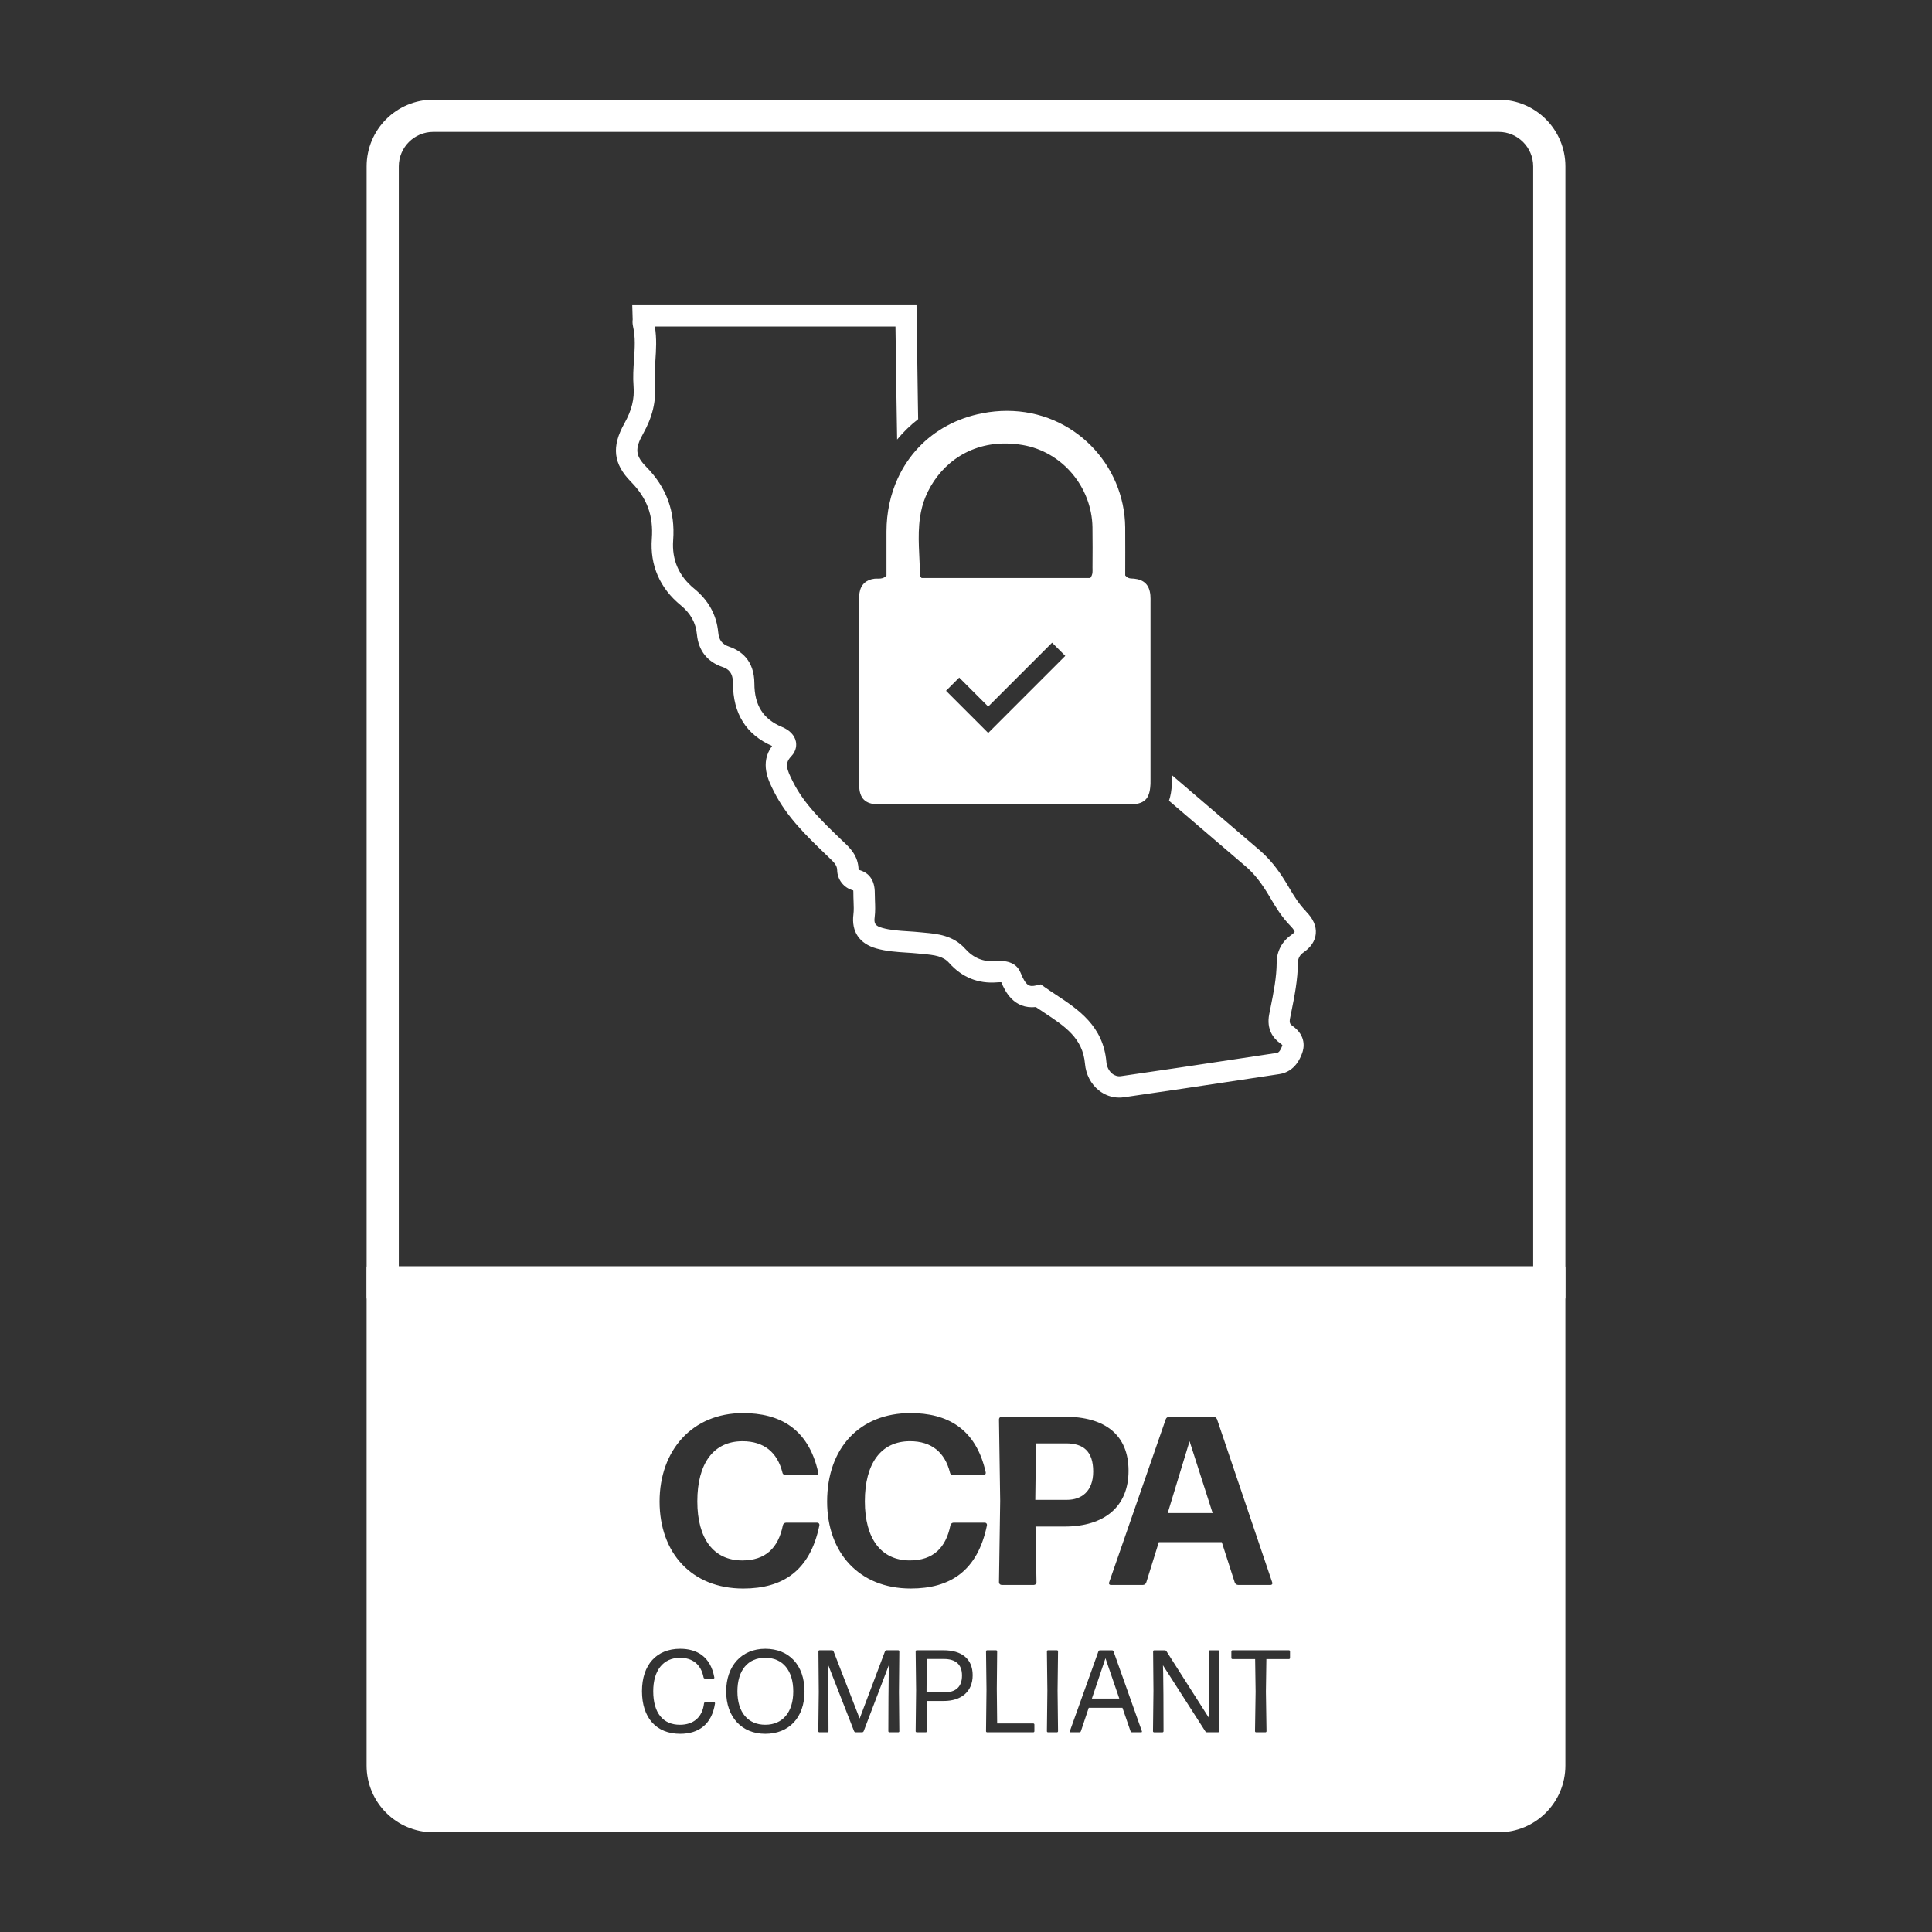
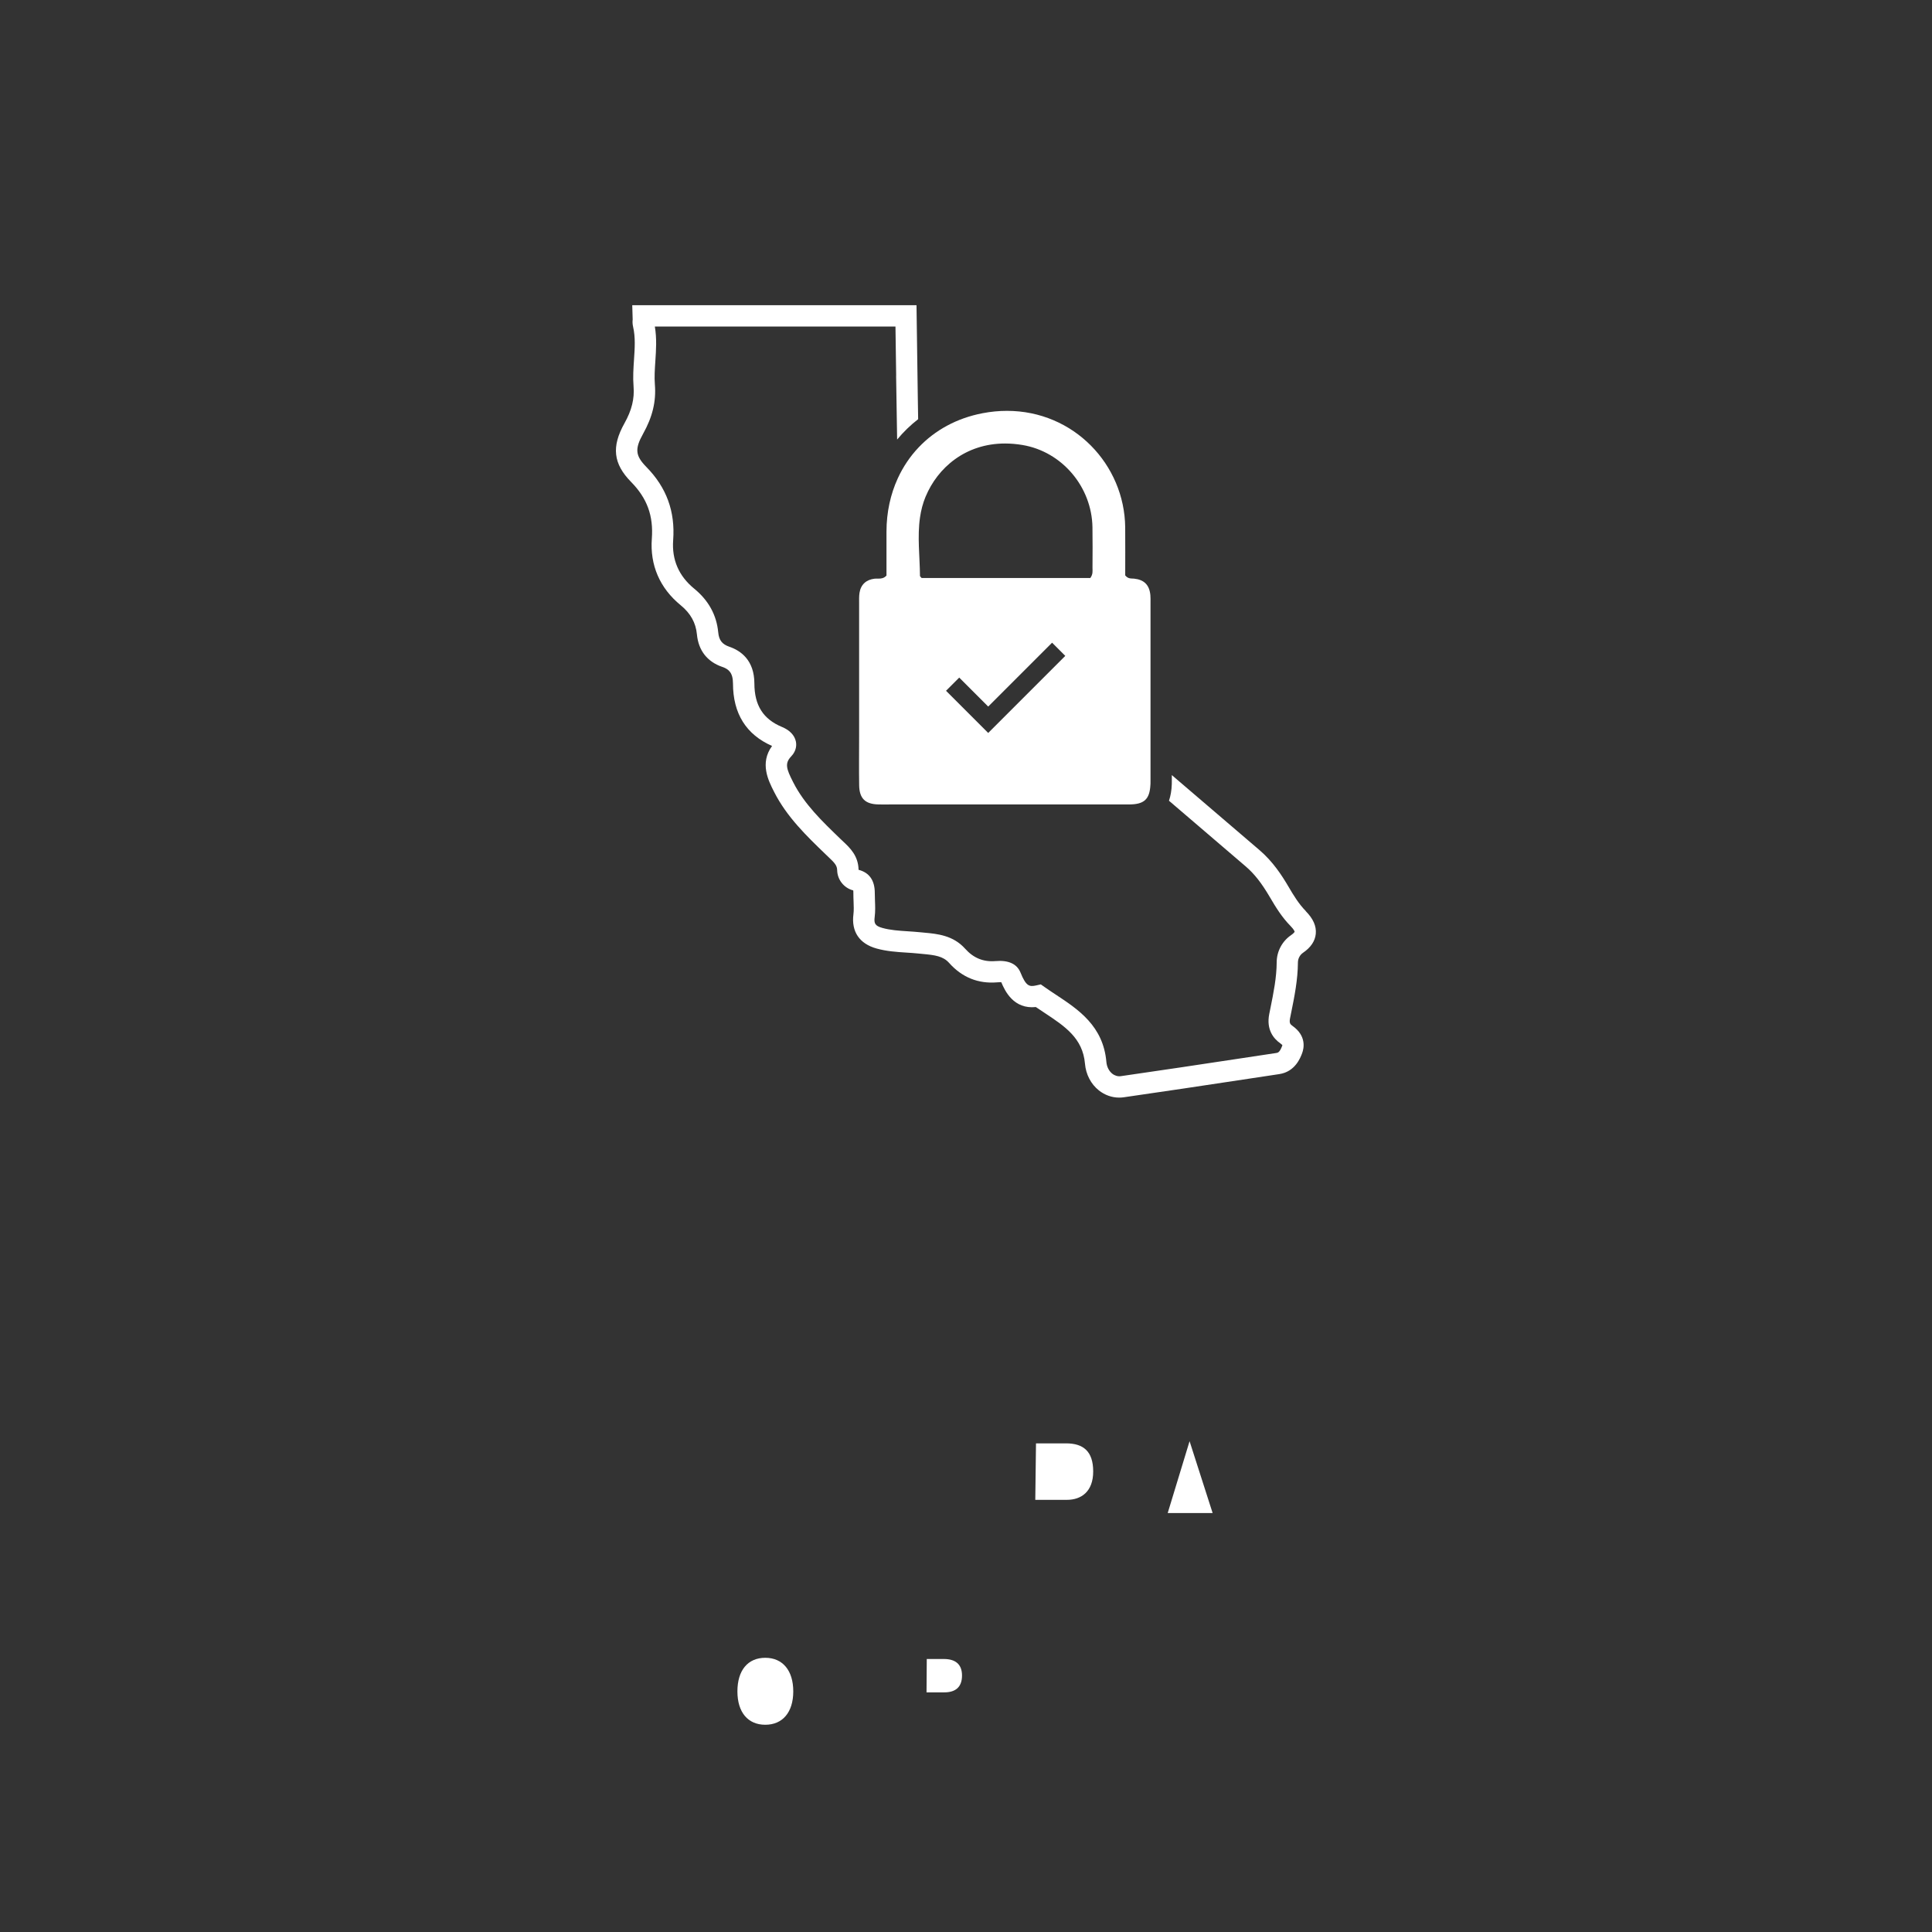
<svg xmlns="http://www.w3.org/2000/svg" id="Layer_1" viewBox="0 0 1080 1080">
  <rect x="0" y="0" width="1080" height="1080" fill="#333333" stroke="none" />
  <defs>
    <style>.cls-1{fill:#fff;stroke-width:0px;}</style>
  </defs>
-   <path class="cls-1" d="M837.77,73.73c10.64,0,19.29,8.65,19.29,19.29v614.84H222.93V93.02c0-10.64,8.65-19.29,19.29-19.29h595.55M837.77,55.73H242.23c-20.6,0-37.29,16.7-37.29,37.29v632.84h670.13V93.02c0-20.6-16.7-37.29-37.29-37.29h0Z" />
-   <polygon class="cls-1" points="610.37 949.5 625.69 949.5 617.96 926.98 610.37 949.5" />
-   <path class="cls-1" d="M427.8,926.72c-9.82,0-15.58,7.07-15.58,18.78s5.89,18.65,15.58,18.65,15.64-7,15.64-18.65-5.89-18.78-15.64-18.78Z" />
+   <path class="cls-1" d="M427.8,926.72c-9.82,0-15.58,7.07-15.58,18.78s5.89,18.65,15.58,18.65,15.64-7,15.64-18.65-5.89-18.78-15.64-18.78" />
  <path class="cls-1" d="M595.92,806.85h-16.79l-.4,31.57h17.73c7.93,0,14.64-4.57,14.64-15.85s-5.51-15.72-15.18-15.72Z" />
  <path class="cls-1" d="M527.63,927.38h-9.56l-.13,17.74v.92h9.95c5.89,0,9.88-2.62,9.88-9.42,0-6.28-3.67-9.23-10.15-9.23Z" />
-   <path class="cls-1" d="M204.93,708.03v278.94c0,20.6,16.7,37.29,37.29,37.29h595.55c20.6,0,37.29-16.7,37.29-37.29v-278.94H204.93ZM415.34,789.93c20.15,0,36.54,8.33,42.05,33.18.13.81-.4,1.48-1.21,1.48h-17.06c-.81,0-1.61-.54-1.75-1.48-2.82-11.15-10.21-17.46-22.3-17.46-16.39,0-25.26,12.63-25.26,33.59s9.14,33.05,25.12,33.05c13.03,0,20.15-6.99,22.7-19.62.13-.81.94-1.48,1.75-1.48h17.46c.81,0,1.34.67,1.21,1.48-5.24,25.53-20.56,35.33-42.59,35.33-28.89,0-46.75-20.02-46.75-48.63s18.27-49.44,46.62-49.44ZM380.21,969.2c-13.42,0-21.34-9.03-21.34-23.82s8.18-23.69,21.34-23.69c9.16,0,16.95,4.19,19.11,16.04.07.33-.13.59-.46.59h-4.84c-.33,0-.66-.26-.72-.59-1.44-7.59-6.48-11-13.15-11-9.62,0-14.99,7.33-14.99,18.65,0,12.37,5.63,18.78,14.92,18.78,7.59,0,12.57-4.19,13.48-11.98.07-.33.33-.59.65-.59h4.98c.33,0,.52.26.52.59-1.77,11.65-9.03,17.02-19.5,17.02ZM427.8,969.2c-13.22,0-21.86-9.42-21.86-23.69s8.64-23.82,21.86-23.82,21.93,9.1,21.93,23.82-8.77,23.69-21.93,23.69ZM502.75,967.76c0,.33-.26.59-.59.59h-4.98c-.33,0-.59-.26-.59-.59l.07-19.05.13-12.17.13-5.83-14.14,37.11c-.13.26-.46.52-.79.52h-3.73c-.33,0-.66-.26-.79-.52l-14.66-37.5.13,6.35.13,12.04.07,19.05c0,.33-.26.59-.59.59h-4.52c-.33,0-.59-.26-.59-.59l.26-21.93-.19-22.71c0-.33.26-.59.59-.59h7.07c.33,0,.65.26.78.52l14.6,37.63,14.2-37.63c.13-.26.46-.52.78-.52h6.61c.33,0,.59.26.59.59l-.2,22.71.2,21.93ZM462.37,839.36c0-29.96,18.27-49.44,46.62-49.44,20.15,0,36.54,8.33,42.05,33.18.13.81-.4,1.48-1.21,1.48h-17.06c-.81,0-1.61-.54-1.75-1.48-2.82-11.15-10.21-17.46-22.3-17.46-16.39,0-25.26,12.63-25.26,33.59s9.14,33.05,25.12,33.05c13.03,0,20.15-6.99,22.71-19.62.13-.81.94-1.48,1.75-1.48h17.46c.81,0,1.35.67,1.21,1.48-5.24,25.53-20.55,35.33-42.59,35.33-28.89,0-46.75-20.02-46.75-48.63ZM527.56,950.87h-9.55l.13,16.88c0,.33-.26.59-.59.59h-5.11c-.33,0-.59-.26-.59-.59l.26-22.91-.26-21.73c0-.33.26-.59.59-.59h14.99c10.08,0,16.3,4.71,16.3,13.94s-6.42,14.4-16.17,14.4ZM578.23,967.76c0,.33-.26.59-.59.59h-25.85c-.33,0-.59-.26-.59-.59l.26-23.37-.26-21.27c0-.33.26-.59.59-.59h5.04c.33,0,.59.26.59.59l-.2,20.94.2,19.37h20.22c.33,0,.59.26.59.59v3.73ZM591.45,967.76c0,.33-.26.59-.59.59h-5.04c-.33,0-.59-.26-.59-.59l.26-22.71-.26-21.93c0-.33.26-.59.59-.59h5.04c.33,0,.59.26.59.59l-.26,21.93.26,22.71ZM578.86,853.34l.54,31.17c0,.81-.67,1.48-1.48,1.48h-18c-.81,0-1.48-.67-1.48-1.48l.67-45.54-.67-45.54c0-.81.67-1.48,1.48-1.48h35.2c22.7,0,35.74,10.21,35.74,30.23s-13.43,31.17-35.87,31.17h-16.12ZM637.92,968.35h-5.17c-.33,0-.65-.26-.78-.59l-4.51-13.09h-18.85l-4.39,13.09c-.13.33-.46.59-.78.59h-5.04c-.26,0-.46-.26-.39-.52l16.04-44.77c.13-.26.46-.52.79-.52h6.81c.33,0,.66.26.79.52l15.91,44.77c.06.26-.07.52-.39.52ZM681.52,967.76c0,.33-.26.59-.59.59h-6.22c-.33,0-.72-.2-.92-.52l-23.69-36.91.13,4.45.13,12.11.06,20.29c0,.33-.26.59-.59.59h-4.71c-.33,0-.59-.26-.59-.59l.26-22.64-.19-21.99c0-.33.26-.59.59-.59h5.95c.33,0,.72.2.92.52l23.96,37.57-.07-3.93-.13-12.76-.07-20.81c0-.33.26-.59.59-.59h4.65c.33,0,.59.26.59.59l-.26,21.99.2,22.64ZM647.78,862.07l-6.98,22.44c-.27.94-1.08,1.48-1.88,1.48h-18c-.81,0-1.21-.67-.94-1.34l31.7-91.35c.27-.81,1.21-1.34,2.02-1.34h24.58c.81,0,1.61.54,2.02,1.34l30.9,91.35c.27.67-.13,1.34-.94,1.34h-18.14c-.81,0-1.61-.54-1.88-1.34l-7.25-22.57h-35.2ZM721.13,926.85c0,.33-.26.59-.59.59h-12.63l-.26,18.2.33,22.12c0,.33-.26.59-.59.59h-5.24c-.33,0-.59-.26-.59-.59l.33-22.12-.26-18.2h-12.7c-.33,0-.59-.26-.59-.59v-3.73c0-.33.26-.59.59-.59h31.61c.33,0,.59.26.59.59v3.73Z" />
  <polygon class="cls-1" points="652.75 845.81 677.87 845.81 664.98 805.64 652.75 845.81" />
  <path class="cls-1" d="M729.97,509.31c-3.89-3.94-6.76-8.63-9.86-13.93-3.54-6.02-8.55-13.75-15.98-20.11-16.37-13.99-32.72-27.99-49.07-41.99v2.84c0,.74,0,1.49-.02,2.23-.11,3.47-.65,6.56-1.57,9.27,14.3,12.24,28.59,24.49,42.9,36.72,4.8,4.12,8.83,9.23,13.44,17.08,3.37,5.77,6.81,11.36,11.66,16.28,2.1,2.13,2.23,3.14,2.24,3.14-.01.03-.28.74-1.99,1.91h0c-4.99,3.42-8,9.07-8.04,15.12-.05,8.61-1.74,16.98-3.53,25.85l-.64,3.16c-1.71,8.71,2.42,13.7,6.18,16.35.76.54,1.07.9,1.18,1.05-.01.06-.04.15-.08.26-1.43,3.8-2.45,3.95-3.36,4.09-6.78,1.02-13.55,2.04-20.32,3.07-21.81,3.3-44.36,6.7-66.54,9.88-1.68.24-3.39-.25-4.82-1.39-1.85-1.47-3.05-3.86-3.28-6.56-1.72-20.08-15.71-29.32-28.06-37.48-2.14-1.41-4.35-2.87-6.42-4.34l-2.17-1.53-2.59.58c-3.82.86-5.68.45-8.76-7.18-1.98-4.86-6.69-7.03-13.99-6.43-6.76.56-12.31-1.7-16.97-6.92-6.67-7.47-15.56-8.3-22.7-8.96-.8-.07-1.6-.15-2.4-.23-2.34-.24-4.66-.39-6.91-.54-5.03-.32-9.78-.63-14.26-1.88-4.16-1.15-4.74-2.6-4.29-6.11.4-3.19.28-6.25.16-9.2-.06-1.45-.11-2.81-.1-4.16.03-7.07-3.05-11.47-9.07-13.02-.14-7.84-4.8-12.23-8.54-15.76-.39-.36-.77-.73-1.17-1.11l-.38-.36c-10.41-10.03-20.25-19.5-26.43-31.67l-.14-.28c-3.68-7.23-4.72-10.33-1.01-14.21,3.13-3.29,2.98-6.66,2.62-8.38-.73-3.44-3.46-6.3-7.68-8.05-10.57-4.36-15.49-12.09-15.51-24.35-.03-13.01-7.62-18.34-13.98-20.52-4.06-1.39-5.81-3.65-6.23-8.04-.91-9.67-5.41-17.87-13.39-24.4-8.64-7.05-12.61-16.18-11.8-27.14,1.19-16.07-3.72-29.46-14.99-40.93-6.17-6.28-6.55-10.1-1.81-18.57,5.25-9.37,7.34-18.1,6.58-27.47-.34-4.22-.05-8.54.26-13.13.42-6.24.85-12.66-.28-19.32h134.51l.39,27.52h-.03l.33,20.84c.08,4.93.16,9.87.24,14.81,3.48-4.2,7.41-8.02,11.75-11.39-.02-1.2-.04-2.4-.06-3.6l-.14-8.72h0l-.72-51.39h-158.9l.24,8.01c-.17,1.25-.09,2.58.24,4.08,1.35,5.86.94,11.93.5,18.36-.32,4.81-.66,9.79-.25,14.89.57,6.99-1,13.37-5.09,20.68-7.34,13.12-6.26,22.62,3.71,32.77,8.96,9.12,12.54,18.89,11.6,31.68-1.11,14.87,4.48,27.75,16.15,37.27,5.49,4.49,8.45,9.81,9.05,16.27.85,9.02,5.78,15.32,14.24,18.21,3.54,1.21,5.9,3.25,5.92,9.25.02,16.82,7.37,28.56,21.85,34.92-7.02,9.61-2.04,19.41,1.03,25.45l.14.28c7.09,13.96,18.12,24.58,28.79,34.86l.37.36c.42.4.84.8,1.26,1.2,3.45,3.25,4.75,4.72,4.8,7.33.12,5.23,3.73,9.84,8.78,11.21.08.02.15.04.2.06.04.25.09.7.08,1.44-.01,1.61.05,3.18.11,4.7.1,2.58.2,5.02-.08,7.23-1.23,9.67,3.36,16.46,12.94,19.11,5.67,1.57,11.27,1.93,16.68,2.28,2.24.14,4.35.28,6.45.5.84.09,1.68.17,2.52.24,7.04.65,11.53,1.25,14.9,5.03,7.22,8.09,16.26,11.75,26.85,10.86,1.17-.09,1.89-.09,2.32-.06,2.08,5.03,6.97,15.16,19.32,13.87,1.58,1.08,3.16,2.13,4.71,3.15,11.55,7.63,21.52,14.22,22.75,28.54.51,5.95,3.33,11.38,7.74,14.88,3.33,2.65,7.3,4.05,11.38,4.05.85,0,1.7-.06,2.56-.18,22.23-3.18,44.81-6.59,66.64-9.89,6.77-1.02,13.54-2.05,20.32-3.07,8.86-1.34,11.79-9.13,12.76-11.71,1.01-2.72,2.51-9.64-5.4-15.24-1.31-.92-1.87-1.65-1.36-4.28l.63-3.11c1.83-9.03,3.71-18.37,3.77-28.13.02-2.11,1.11-4.16,2.85-5.35,4.34-2.97,6.74-6.53,7.13-10.59.41-4.29-1.43-8.45-5.62-12.7Z" />
  <path class="cls-1" d="M495.55,297.08c-.01,8.36,0,16.73,0,24.67-1.43,1.53-2.93,1.7-4.38,1.7-.4,0-.8-.01-1.19-.01-.35,0-.7.01-1.05.05-4.66.53-7.71,3.22-8.45,7.86-.31,1.95-.23,3.98-.23,5.97-.01,24.93,0,49.87,0,74.8,0,8.98-.12,17.95.03,26.93.12,7.32,3.43,10.47,10.72,10.63.94.02,1.87.03,2.81.03,1.66,0,3.31-.02,4.97-.02,24.88,0,49.77,0,74.65,0,19.2,0,38.4,0,57.6,0,8.54,0,11.62-2.79,12.06-10.96.01-.25.03-.5.04-.76.03-.8.01-1.6.01-2.39,0-4.17,0-8.34,0-12.5,0-28.75,0-57.49,0-86.24,0-1.4.06-2.8-.08-4.19-.55-5.67-3.47-8.59-9.1-9.19-1.54-.16-3.24.28-4.96-1.81,0-8.52.07-17.67-.01-26.82-.34-35.06-28.71-65.16-66.07-65.16-4.44,0-9,.42-13.67,1.32-14.46,2.77-26.64,9.53-35.72,19.1-4.79,5.04-8.71,10.86-11.66,17.29-4.08,8.9-6.3,18.95-6.32,29.73ZM552.41,409.73l-23.58-23.58,7.38-7.38,16.2,16.2,18.24-18.24,8.46-8.46,9.01-9.01,7.38,7.38-8.43,8.43-8.46,8.46-26.2,26.2ZM517.44,277.59c6.69-16.06,22.17-29.66,44.39-29.67,3.13,0,6.39.27,9.77.84,22.16,3.73,38.69,23.46,39.09,45.87.13,7.58.06,15.17.02,22.75,0,1.75.36,3.6-1.23,5.74h-94.28c-.47-.59-.93-.89-.93-1.2-.08-10.91-1.55-21.94.03-32.73.57-3.91,1.54-7.78,3.13-11.61Z" />
</svg>